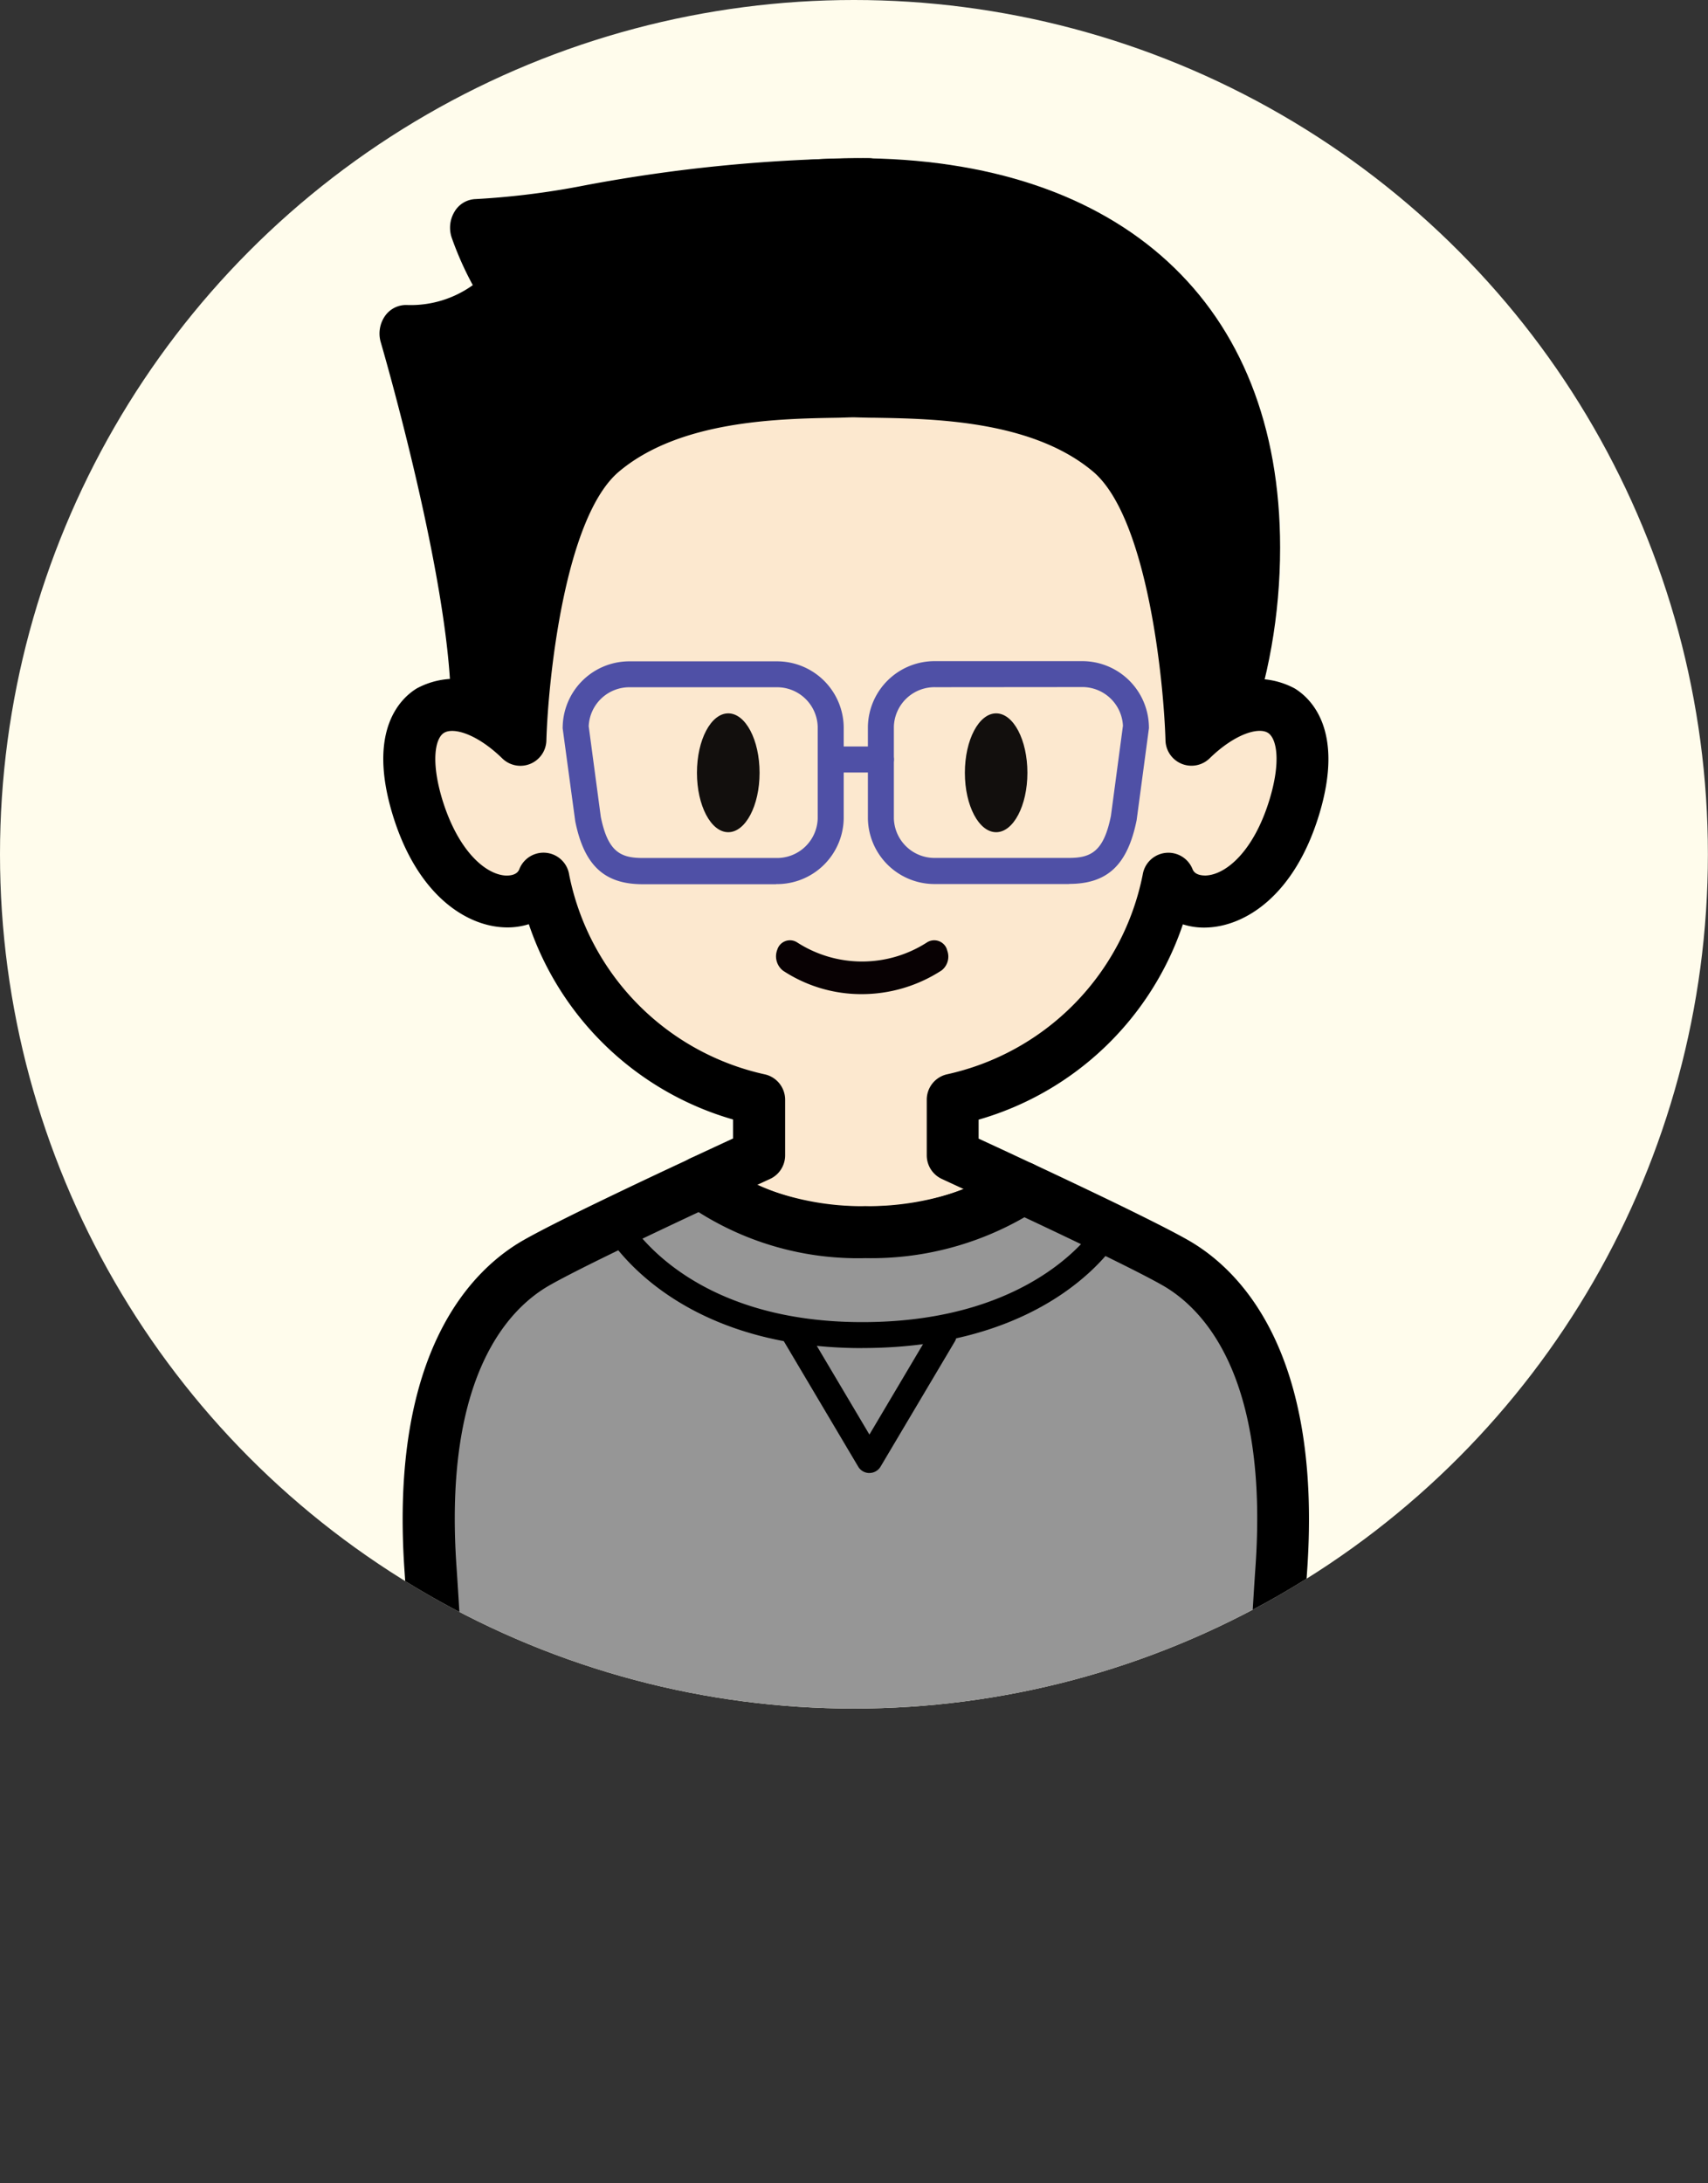
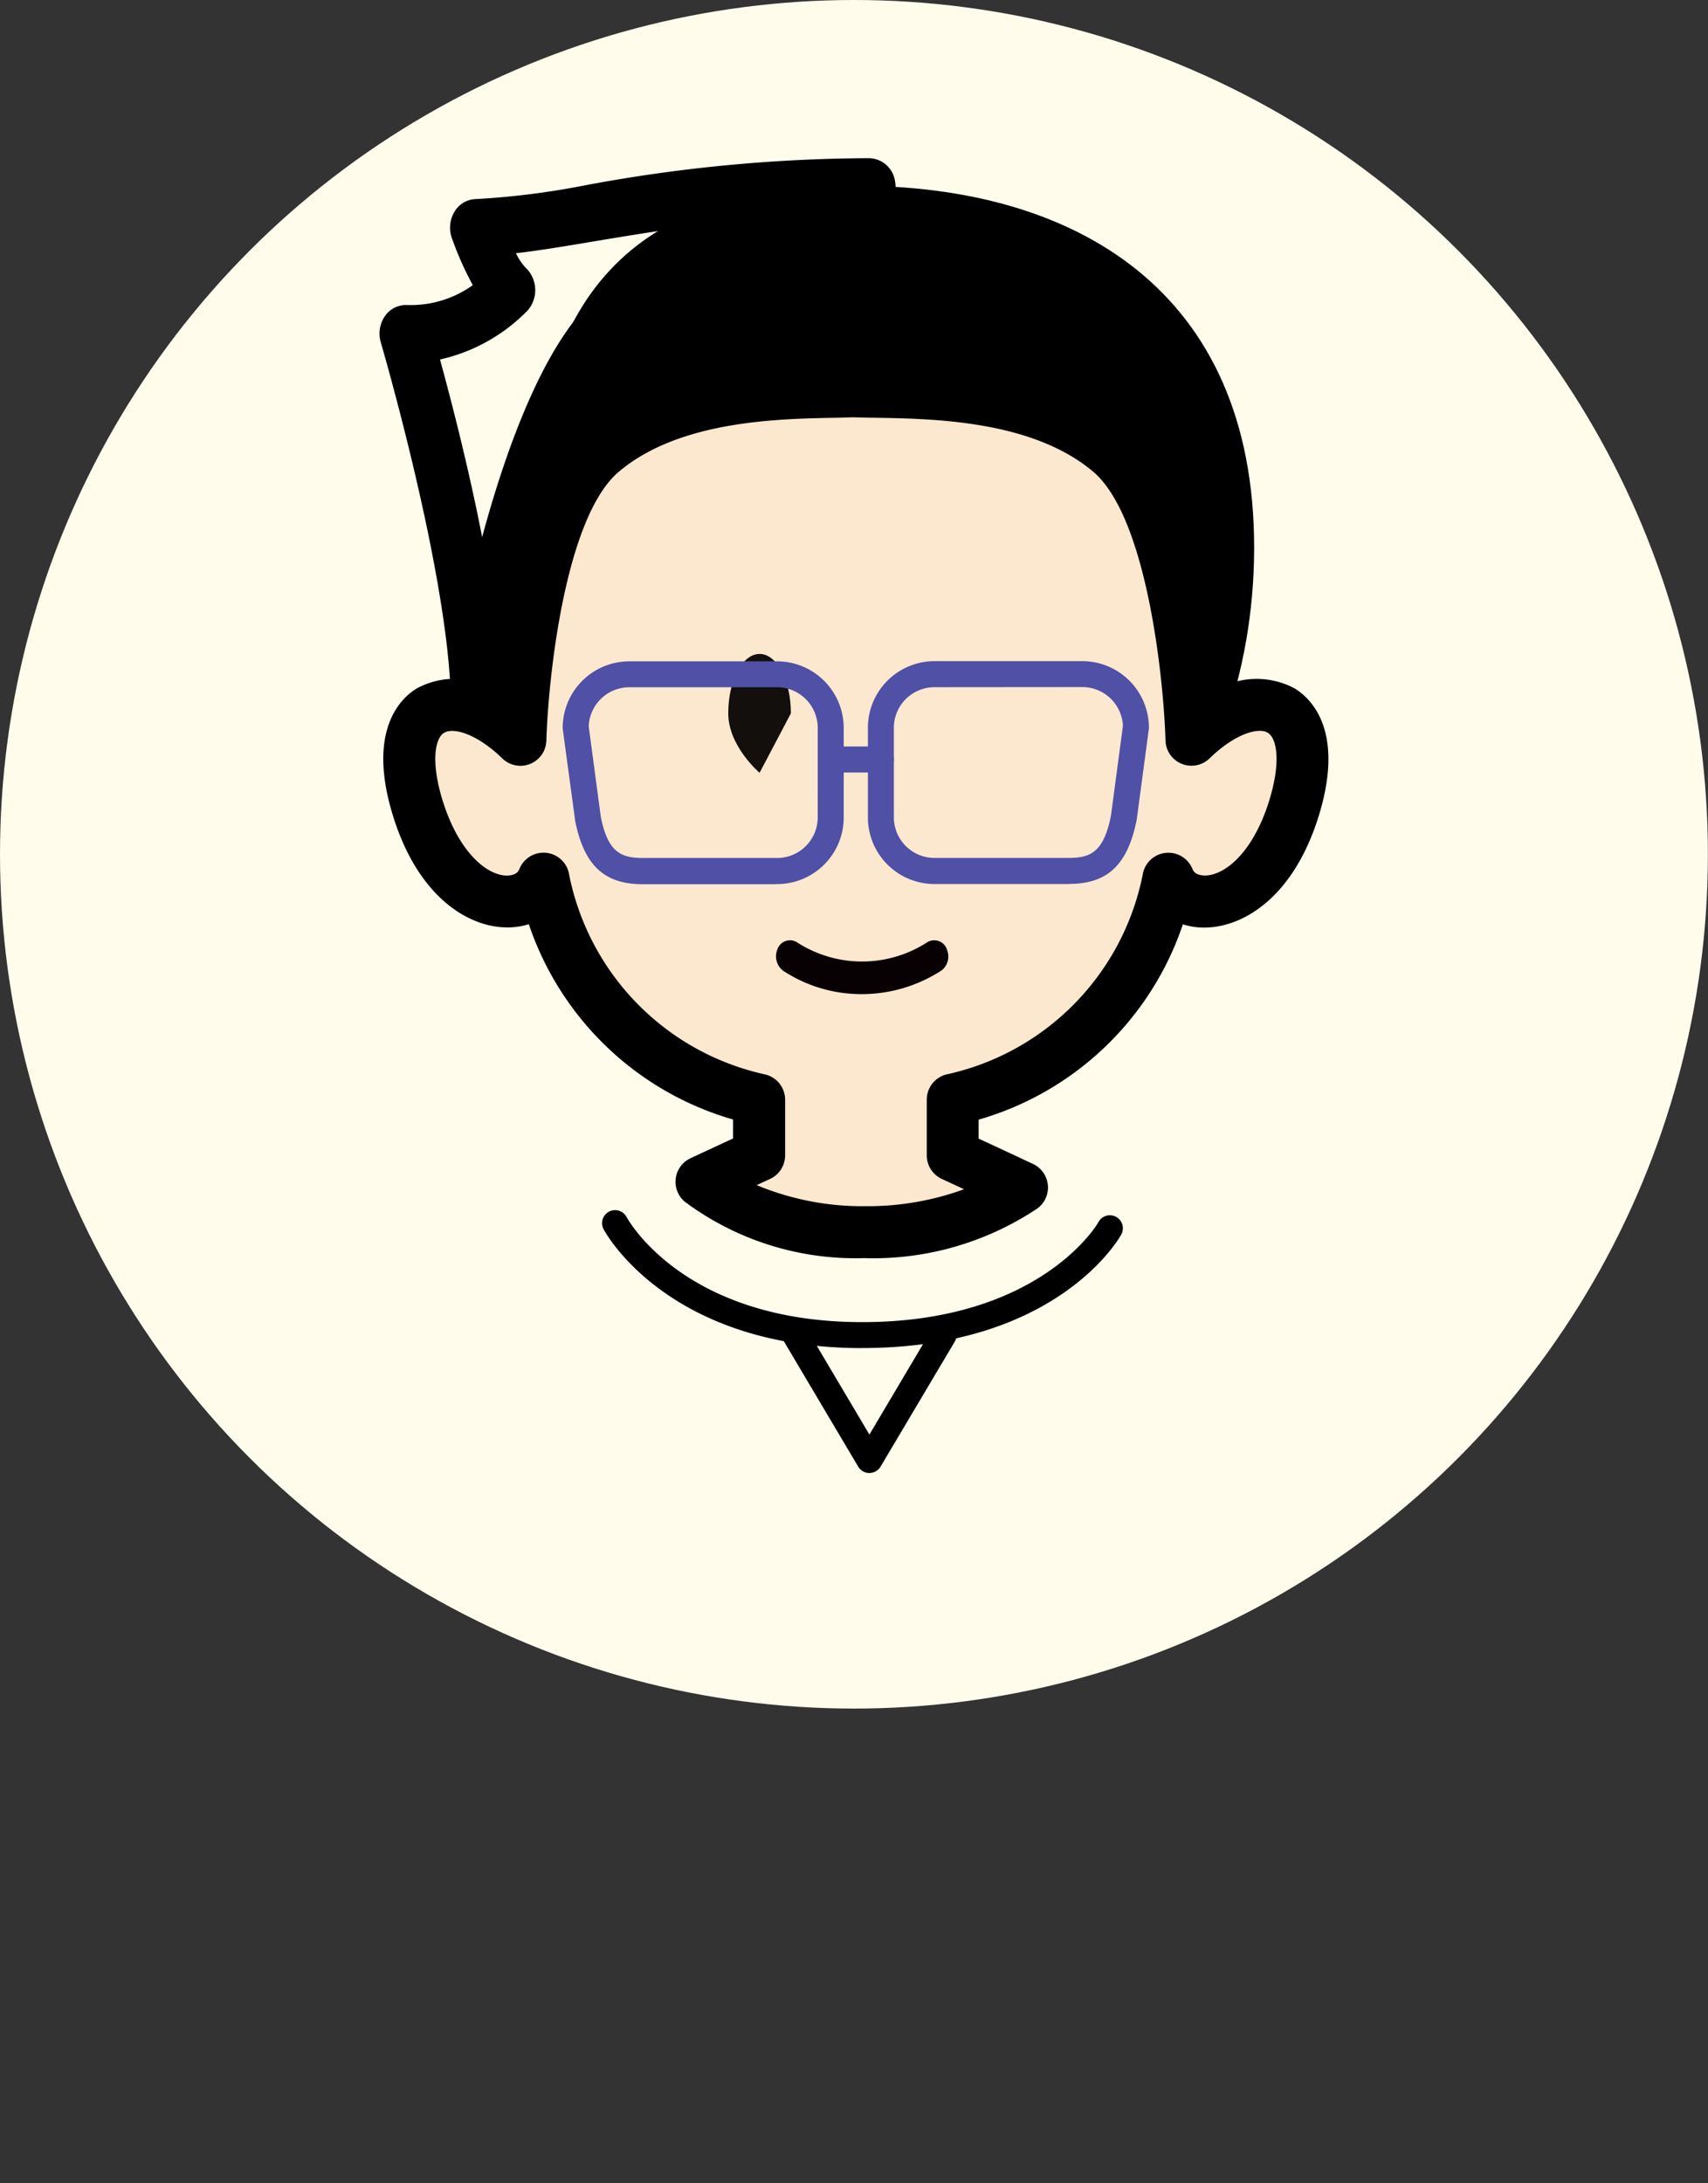
<svg xmlns="http://www.w3.org/2000/svg" width="54.003" height="69" viewBox="0 0 54.003 69">
  <rect x="0" y="0" width="54.003" height="69" fill="#333333" stroke="none" />
  <defs>
    <clipPath id="clip-path">
      <circle id="楕円形_204" data-name="楕円形 204" cx="27" cy="27" r="27" transform="translate(429 1689)" fill="#fffcec" />
    </clipPath>
    <clipPath id="clip-path-2">
      <rect id="長方形_2489" data-name="長方形 2489" width="30" height="61.199" fill="none" />
    </clipPath>
  </defs>
  <g id="グループ_7427" data-name="グループ 7427" transform="translate(-429 -1689)">
    <g id="グループ_2624" data-name="グループ 2624" transform="translate(148)">
      <g id="男性_大_" data-name="男性（大）" transform="translate(281.321 1689)">
        <circle id="楕円形_36" data-name="楕円形 36" cx="27" cy="27" r="27" transform="translate(-0.321)" fill="#fffcec" />
      </g>
      <path id="パス_631" data-name="パス 631" d="M9333.369,1181.075h54l-4.221,9.468,4.221,9.532h-54l4.221-9.532Z" transform="translate(-9052.367 557.925)" fill="#f95c75" opacity="0" />
    </g>
    <g id="マスクグループ_363" data-name="マスクグループ 363" clip-path="url(#clip-path)">
      <g id="グループ_2631" data-name="グループ 2631" transform="translate(441 1694)">
        <g id="グループ_2630" data-name="グループ 2630" clip-path="url(#clip-path-2)">
          <path id="パス_4487" data-name="パス 4487" d="M34.415,13.555c0,8.114-5.639,14.692-12.594,14.692S11.476,21.669,11.476,13.555,14.866,2.119,21.822,2.119,34.415,5.441,34.415,13.555" transform="translate(-6.762 -1.249)" />
-           <path id="パス_4488" data-name="パス 4488" d="M20.643,27.869c-6.784,0-11.167-6.109-11.167-15.563C9.476,3.911,13.025,0,20.643,0c8.4,0,13.415,4.6,13.415,12.307,0,8.581-6.018,15.563-13.415,15.563m0-26.129c-6.676,0-9.524,3.16-9.524,10.566,0,6.682,2.5,13.822,9.524,13.822,6.491,0,11.772-6.2,11.772-13.822,0-9.536-8.233-10.566-11.772-10.566" transform="translate(-5.584)" />
          <path id="パス_4489" data-name="パス 4489" d="M26.285,33.345c.488,1.246,2.952,1.11,3.981-2.248s-1.165-4.174-3.25-2.143c0,0-.2-7.1-2.584-9.1S18.249,18,16.411,17.944c-1.837.054-5.637-.1-8.021,1.906s-2.584,9.1-2.584,9.1C3.72,26.923,1.527,27.739,2.556,31.1s3.494,3.494,3.981,2.248a8.958,8.958,0,0,0,6.814,6.984v1.756s-.771.353-1.816.841a8.27,8.27,0,0,0,5.175,1.587A8.521,8.521,0,0,0,21.664,43.1c-1.231-.577-2.192-1.017-2.192-1.017V40.329a8.958,8.958,0,0,0,6.814-6.984" transform="translate(-1.352 -10.573)" fill="#fce8cf" />
          <path id="パス_4490" data-name="パス 4490" d="M15.528,44.157a9.039,9.039,0,0,1-5.7-1.777A.822.822,0,0,1,10.006,41c.545-.254,1.016-.472,1.342-.623v-.6a9.619,9.619,0,0,1-6.457-6.173,2.233,2.233,0,0,1-.776.1c-1.192-.045-2.745-1-3.526-3.549-.824-2.691.26-3.7.764-4.005A2.551,2.551,0,0,1,3.9,26.23c.2-2.326.837-6.551,2.783-8.187,2.371-1.993,5.854-2.051,7.936-2.085.213,0,.411-.007.589-.012h.048c.179.005.376.009.59.012,2.081.035,5.565.092,7.936,2.086,1.946,1.636,2.58,5.861,2.784,8.187a2.55,2.55,0,0,1,2.543-.076c.5.308,1.589,1.314.764,4.005-.781,2.548-2.333,3.5-3.526,3.549a2.2,2.2,0,0,1-.776-.1,9.62,9.62,0,0,1-6.458,6.173v.6c.4.184,1.015.47,1.719.8a.822.822,0,0,1,.139,1.406,9.358,9.358,0,0,1-5.442,1.572m-3.436-2.31a8.691,8.691,0,0,0,3.436.667,8.886,8.886,0,0,0,3.123-.536l-.7-.324a.822.822,0,0,1-.479-.747V39.152a.822.822,0,0,1,.627-.8,8.08,8.08,0,0,0,6.2-6.309.822.822,0,0,1,1.577-.177c.075.192.314.2.414.2.647-.024,1.521-.772,2.016-2.389.371-1.211.234-1.948-.05-2.122-.3-.184-1.05.037-1.841.808a.822.822,0,0,1-1.395-.565c-.054-1.874-.571-7.052-2.292-8.5-1.924-1.618-5.042-1.67-6.906-1.7-.211,0-.408-.007-.586-.012s-.375.009-.587.012c-1.863.031-4.982.083-6.906,1.7C6.017,20.748,5.5,25.926,5.446,27.8a.821.821,0,0,1-1.394.565c-.792-.771-1.541-.992-1.842-.808-.284.173-.42.911-.05,2.122.5,1.617,1.37,2.365,2.016,2.389.1,0,.339-.008.414-.2a.821.821,0,0,1,1.578.18,8.08,8.08,0,0,0,6.2,6.306.822.822,0,0,1,.627.8v1.756a.822.822,0,0,1-.479.747l-.419.193" transform="translate(-0.171 -9.395)" />
-           <path id="パス_4491" data-name="パス 4491" d="M27.375,81.312c-.448-.254-1.211-.638-2.071-1.057-.9-.436-1.9-.91-2.765-1.316a8.52,8.52,0,0,1-4.954,1.411,8.27,8.27,0,0,1-5.175-1.587c-.824.384-1.817.852-2.739,1.3-1.021.493-1.955.959-2.472,1.252-1.625.921-3.8,3.379-3.363,9.662s.6,15.813.6,15.813h25.71s.163-9.53.6-15.813S29,82.233,27.375,81.312" transform="translate(-2.227 -46.41)" fill="#969696" />
-           <path id="パス_4492" data-name="パス 4492" d="M28.964,106.43H3.254a.822.822,0,0,1-.822-.808c0-.095-.167-9.581-.594-15.77C1.36,82.907,4,80.334,5.616,79.418c.475-.269,1.323-.7,2.52-1.276.926-.447,1.923-.917,2.749-1.3a.82.82,0,0,1,.872.112,7.505,7.505,0,0,0,4.65,1.4A7.7,7.7,0,0,0,20.875,77.1a.823.823,0,0,1,.836-.083c.872.408,1.877.884,2.776,1.321,1,.488,1.694.841,2.116,1.081,1.616.916,4.256,3.489,3.777,10.433-.427,6.19-.592,15.675-.594,15.77a.822.822,0,0,1-.822.808m-24.9-1.643h24.1c.051-2.439.226-9.878.582-15.048.417-6.046-1.669-8.165-2.948-8.89h0c-.387-.22-1.068-.567-2.025-1.033-.75-.365-1.575-.757-2.333-1.113a9.7,9.7,0,0,1-5.027,1.292,9.419,9.419,0,0,1-5.275-1.455c-.719.337-1.525.718-2.283,1.083-1.165.562-1.98.975-2.424,1.227-1.28.725-3.365,2.844-2.948,8.89.357,5.17.532,12.609.582,15.048" transform="translate(-1.05 -45.231)" />
-           <path id="パス_4493" data-name="パス 4493" d="M26.413,44.592c0,1.038-.444,1.878-.99,1.878s-.99-.838-.99-1.878.443-1.878.99-1.878.99.838.99,1.878" transform="translate(-14.397 -25.168)" fill="#120f0d" />
-           <path id="パス_4494" data-name="パス 4494" d="M47.032,44.592c0,1.038-.443,1.878-.988,1.878s-.989-.838-.989-1.878.443-1.878.989-1.878.988.838.988,1.878" transform="translate(-26.548 -25.168)" fill="#120f0d" />
+           <path id="パス_4493" data-name="パス 4493" d="M26.413,44.592s-.99-.838-.99-1.878.443-1.878.99-1.878.99.838.99,1.878" transform="translate(-14.397 -25.168)" fill="#120f0d" />
          <path id="パス_4495" data-name="パス 4495" d="M35.931,60.5a.46.46,0,0,0-.048-.124.425.425,0,0,0-.586-.145,3.79,3.79,0,0,1-4.121,0,.419.419,0,0,0-.619.232.574.574,0,0,0,.183.668,4.5,4.5,0,0,0,2.476.74h.01a4.637,4.637,0,0,0,2.525-.75.552.552,0,0,0,.181-.62" transform="translate(-17.98 -35.451)" fill="#080103" />
          <path id="パス_4496" data-name="パス 4496" d="M25.348,85.289c-6.106,0-8.1-3.61-8.179-3.763a.411.411,0,0,1,.725-.387c.075.138,1.87,3.329,7.455,3.329,5.624,0,7.441-3.11,7.459-3.142a.411.411,0,1,1,.716.4c-.082.146-2.074,3.561-8.174,3.561" transform="translate(-10.088 -47.682)" />
          <path id="パス_4497" data-name="パス 4497" d="M33.757,94.323a.411.411,0,0,1-.353-.2l-2.342-3.948a.411.411,0,0,1,.707-.419l1.989,3.352,1.988-3.352a.411.411,0,1,1,.707.419L34.11,94.122a.411.411,0,0,1-.353.2" transform="translate(-18.269 -52.768)" />
-           <path id="パス_4498" data-name="パス 4498" d="M16.667,2.195c-6.148-.016-9.759,1.249-12.44,1.294A6.46,6.46,0,0,0,5.289,5.464,4.493,4.493,0,0,1,2,6.834s2.03,6.9,2.239,11.121c0,0,1.648-9.991,4.722-11.894a69.394,69.394,0,0,1,7.705-3.866" transform="translate(-1.179 -1.293)" />
          <path id="パス_4499" data-name="パス 4499" d="M3.061,17.564l-.052,0a.865.865,0,0,1-.769-.851C2.04,12.655.059,5.886.039,5.818A.974.974,0,0,1,.171,4.99a.812.812,0,0,1,.7-.35,3.366,3.366,0,0,0,2.078-.628,10.243,10.243,0,0,1-.663-1.489.978.978,0,0,1,.084-.831.805.805,0,0,1,.669-.4A24.961,24.961,0,0,0,6.51.855,49.441,49.441,0,0,1,15.372,0h.118A.847.847,0,0,1,16.3.738a.921.921,0,0,1-.512,1.006,69.019,69.019,0,0,0-7.6,3.809C5.943,6.942,4.309,14.159,3.869,16.822a.847.847,0,0,1-.808.741M1.912,6.362c.341,1.246.9,3.389,1.332,5.615.834-3.088,2.2-6.8,4.136-8,1.089-.674,2.356-1.349,3.549-1.945-1.593.167-2.961.4-4.169.6-.887.149-1.7.286-2.447.371a1.829,1.829,0,0,0,.289.44.982.982,0,0,1,.09,1.359A5.563,5.563,0,0,1,1.912,6.362" transform="translate(0)" />
          <path id="パス_4500" data-name="パス 4500" d="M20.847,45.756H16.628c-1.211,0-1.848-.594-2.131-1.988L14.1,40.836a.406.406,0,0,1,0-.054,2.108,2.108,0,0,1,2.139-2.07h4.607a2.108,2.108,0,0,1,2.139,2.07v2.9a2.108,2.108,0,0,1-2.139,2.07m-5.925-5,.384,2.875c.223,1.1.621,1.3,1.321,1.3h4.219a1.286,1.286,0,0,0,1.318-1.248v-2.9a1.286,1.286,0,0,0-1.318-1.248H16.24a1.287,1.287,0,0,0-1.317,1.223" transform="translate(-8.309 -22.81)" fill="#4f50a6" />
          <path id="パス_4501" data-name="パス 4501" d="M43.949,45.744H39.73a2.107,2.107,0,0,1-2.139-2.069v-2.9A2.108,2.108,0,0,1,39.73,38.7h4.607a2.108,2.108,0,0,1,2.139,2.07.406.406,0,0,1,0,.055l-.388,2.9c-.288,1.42-.925,2.015-2.136,2.015M39.73,39.523a1.286,1.286,0,0,0-1.318,1.248v2.9a1.286,1.286,0,0,0,1.318,1.248h4.219c.7,0,1.1-.206,1.326-1.33l.38-2.847a1.287,1.287,0,0,0-1.317-1.223Z" transform="translate(-22.15 -22.804)" fill="#4f50a6" />
          <path id="パス_4502" data-name="パス 4502" d="M35.729,46.085H34.145a.411.411,0,0,1,0-.822h1.584a.411.411,0,1,1,0,.822" transform="translate(-19.877 -26.67)" fill="#4f50a6" />
        </g>
      </g>
    </g>
  </g>
</svg>